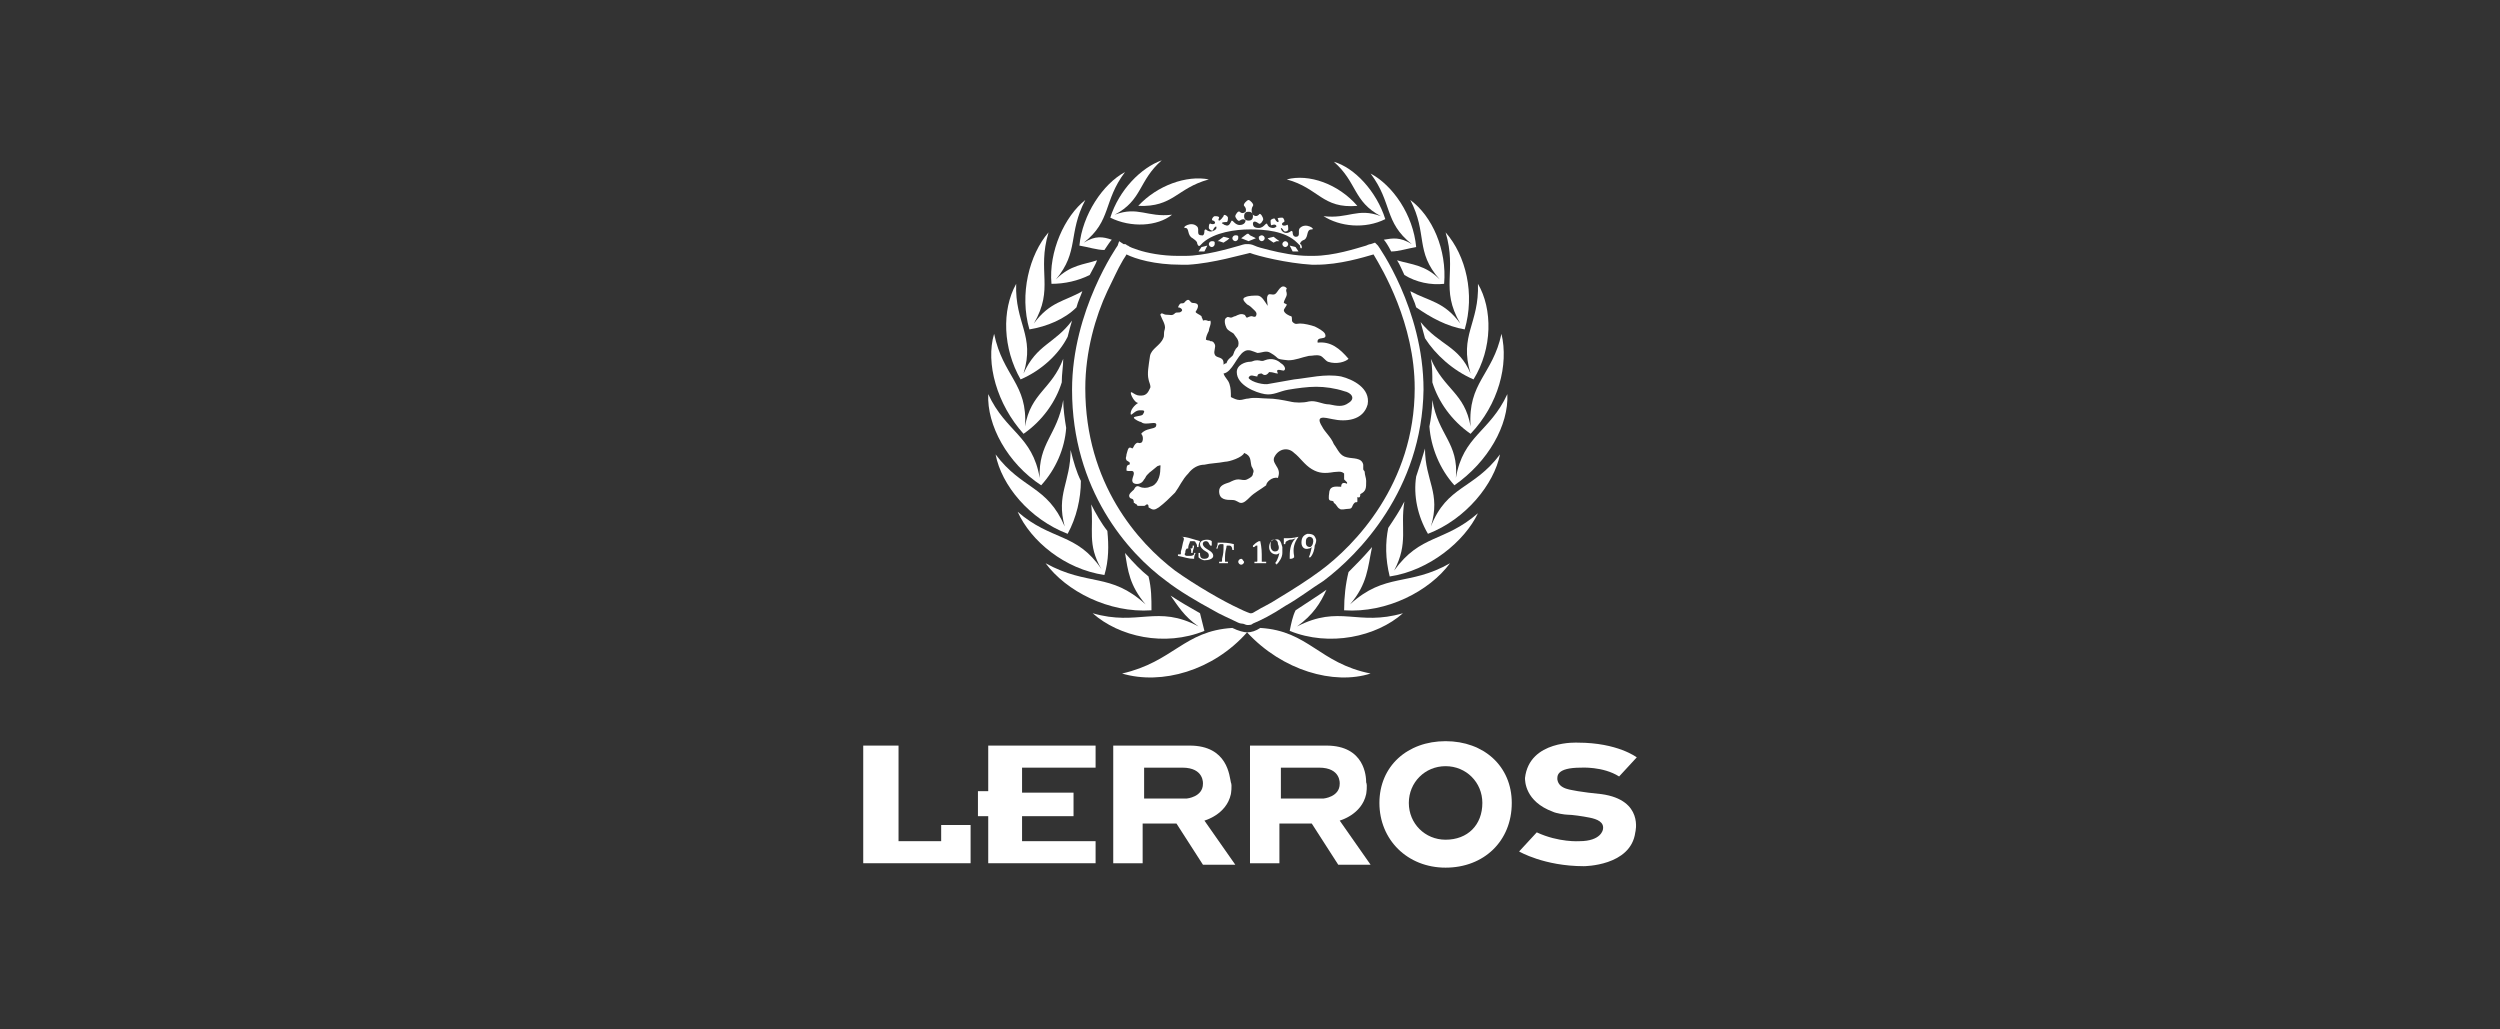
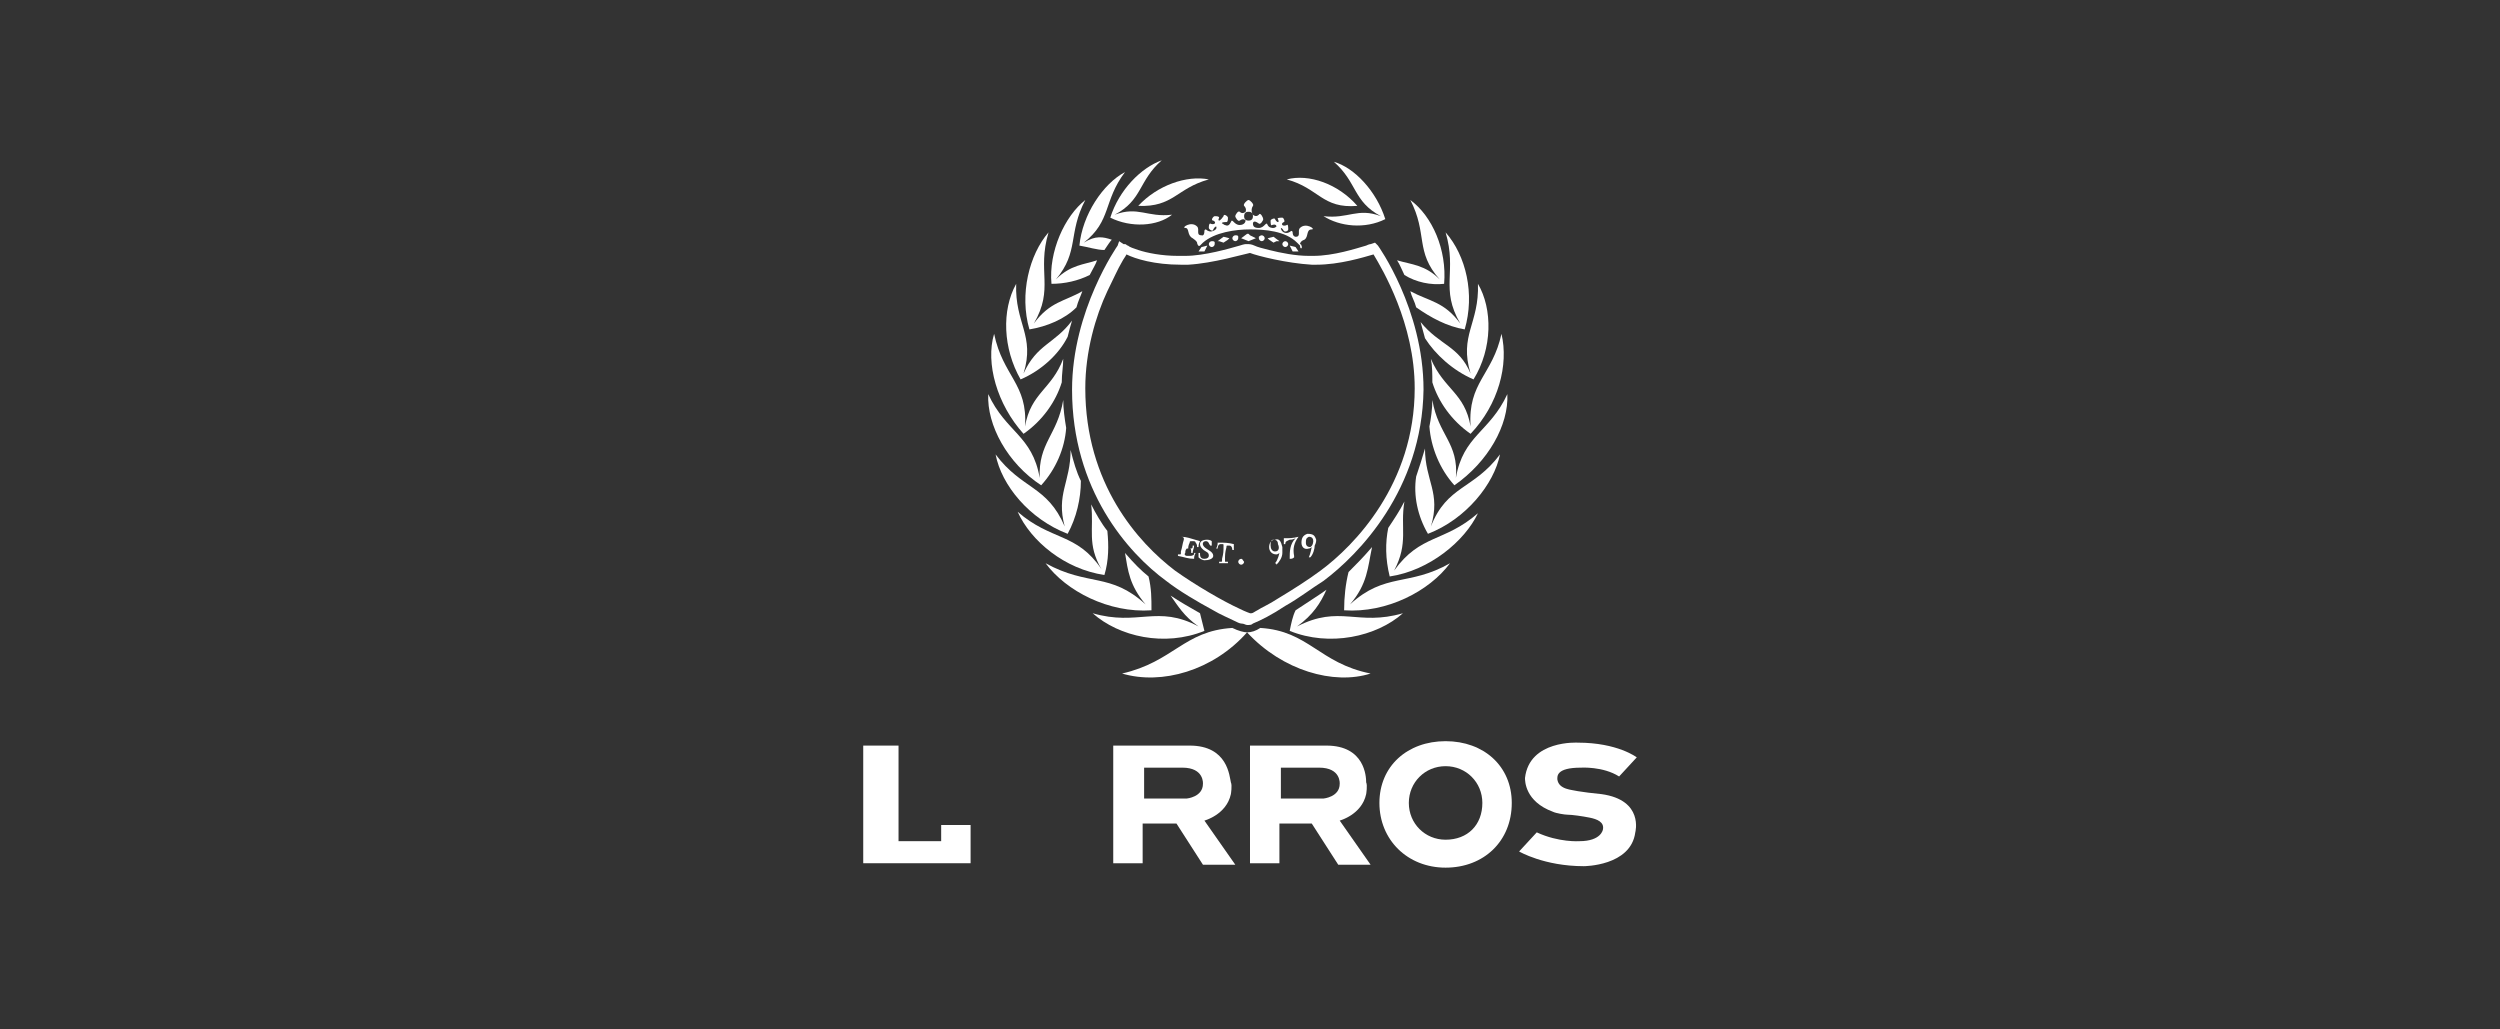
<svg xmlns="http://www.w3.org/2000/svg" version="1.1" id="Ebene_1" x="0px" y="0px" viewBox="0 0 170 70" style="enable-background:new 0 0 170 70;" xml:space="preserve">
  <rect x="0" y="0" width="170" height="70" fill="#333333" stroke="none" />
  <style type="text/css">
	.st0{fill:#FFFFFF;}
</style>
  <g>
    <g>
      <path class="st0" d="M94.5,39.2C94.5,39.2,94.5,39.2,94.5,39.2C94.5,39.2,94.5,39.2,94.5,39.2C94.5,39.2,94.5,39.2,94.5,39.2    C94.5,39.2,94.5,39.2,94.5,39.2c2.7-0.4,5.1-2.4,6-4.3c-2.3,2-3.9,1.4-5.7,3.9c1-1.9,0.4-2.9,0.7-4.7c-0.3,0.6-0.7,1.2-1.1,1.8    C94.2,36.9,94.2,38,94.5,39.2z" />
      <path class="st0" d="M91.7,38.9c-0.2,0.8-0.3,1.7-0.3,2.6c0,0,0,0,0,0c0,0,0,0,0,0c0,0,0,0,0,0c0,0,0,0,0,0    c2.9,0.2,5.8-1.3,7.2-3.2c-2.8,1.6-4.4,0.6-6.8,2.8c1.2-1.4,1.2-2.5,1.5-3.9C92.7,37.9,92.2,38.4,91.7,38.9z" />
      <path class="st0" d="M84.8,43c-0.2,0-0.6-0.1-1-0.3c-3.3,0.2-4,2.3-7.5,3.1C79,46.6,82.5,45.6,84.8,43c2.4,2.6,5.9,3.6,8.4,2.8    c-3.5-0.7-4.2-2.9-7.5-3.1C85.4,42.9,85.1,43,84.8,43z" />
      <path class="st0" d="M87.7,42.9C87.7,42.9,87.7,42.9,87.7,42.9C87.7,42.9,87.7,42.9,87.7,42.9C87.7,42.9,87.7,42.9,87.7,42.9    C87.7,42.9,87.7,42.9,87.7,42.9c2.7,1.1,5.9,0.4,7.7-1.2c-3.1,0.9-4.3-0.6-7.2,0.9c1.1-0.8,1.6-1.6,2-2.5    c-0.4,0.3-1.2,0.8-2.1,1.4C87.9,41.9,87.8,42.4,87.7,42.9z" />
      <path class="st0" d="M97.1,36.3C97.1,36.3,97.1,36.3,97.1,36.3C97.1,36.3,97.1,36.3,97.1,36.3c2.6-1,4.5-3.4,4.9-5.4    c-1.8,2.4-3.6,2.1-4.7,4.9c0.7-2.3-0.4-3.1-0.4-5.3c-0.2,0.7-0.4,1.3-0.6,1.9C96.1,33.7,96.4,35.1,97.1,36.3    C97.1,36.3,97.1,36.3,97.1,36.3C97.1,36.3,97.1,36.3,97.1,36.3z" />
      <path class="st0" d="M98.9,33C98.9,33,98.9,33.1,98.9,33C98.9,33.1,98.9,33.1,98.9,33C98.9,33.1,98.9,33.1,98.9,33    C98.9,33.1,98.9,33,98.9,33c2.3-1.6,3.7-4.1,3.6-6.2c-1.2,2.6-3,2.8-3.5,5.7c0.2-2.4-1.2-2.9-1.6-5.3c0,0.6-0.1,1.3-0.2,1.8    C97.3,30.4,97.9,31.9,98.9,33z" />
      <path class="st0" d="M100,29.5C100,29.5,100,29.5,100,29.5C100,29.5,100,29.5,100,29.5C100,29.5,100,29.5,100,29.5    C100,29.5,100,29.5,100,29.5c1.9-2,2.6-4.7,2.1-6.8c-0.6,2.8-2.3,3.3-2.1,6.3c-0.4-2.3-1.8-2.5-2.7-4.6c0.1,0.5,0.1,1.1,0.1,1.6    C97.8,27.3,98.7,28.6,100,29.5z" />
      <path class="st0" d="M100.2,25.8C100.2,25.8,100.2,25.8,100.2,25.8C100.2,25.8,100.2,25.8,100.2,25.8    C100.2,25.8,100.2,25.8,100.2,25.8C100.2,25.8,100.2,25.8,100.2,25.8c1.3-2.1,1.3-4.8,0.3-6.5c0.1,2.7-1.3,3.5-0.5,6.1    c-0.8-1.9-2.1-1.9-3.4-3.5c0.1,0.4,0.2,0.7,0.3,1.1C97.6,24.1,98.8,25.2,100.2,25.8z" />
      <path class="st0" d="M99.6,22.4C99.6,22.4,99.6,22.4,99.6,22.4C99.6,22.4,99.6,22.4,99.6,22.4C99.6,22.4,99.6,22.4,99.6,22.4    C99.6,22.4,99.6,22.4,99.6,22.4c0.7-2.4,0.1-5-1.3-6.6c0.8,2.7-0.4,3.8,1,6.2c-1.1-1.5-2.1-1.5-3.4-2.2c0.1,0.4,0.3,0.7,0.4,1.1    C97.3,21.6,98.4,22.2,99.6,22.4z" />
      <path class="st0" d="M98.2,19.3C98.2,19.4,98.2,19.4,98.2,19.3C98.2,19.4,98.2,19.4,98.2,19.3C98.2,19.3,98.2,19.3,98.2,19.3    C98.2,19.3,98.2,19.3,98.2,19.3c0.2-2.3-0.8-4.6-2.3-5.7c1.2,2.3,0.3,3.5,2,5.4c-1-1-1.9-1-2.9-1.3c0.2,0.3,0.3,0.6,0.5,1    C96.3,19.2,97.3,19.4,98.2,19.3z" />
-       <path class="st0" d="M94.6,17.1c0.5,0,1.1-0.2,1.7-0.3c0,0,0,0,0,0c0,0,0,0,0,0c0,0,0,0,0,0c0,0,0,0,0,0c-0.2-2.2-1.6-4.2-3.1-5    c1.5,2,0.9,3.3,2.8,4.8c-0.8-0.5-1.3-0.4-1.9-0.3c0,0,0,0,0,0C94.2,16.4,94.4,16.7,94.6,17.1z" />
      <path class="st0" d="M93.9,14.7c-1.6-0.6-2.2,0.2-3.9,0c1.1,0.7,2.8,0.9,4.2,0.2c0,0,0,0,0,0c0,0,0,0,0,0c0,0,0,0,0,0c0,0,0,0,0,0    c-0.6-1.9-2.1-3.5-3.5-3.9C92.3,12.4,92,13.7,93.9,14.7z" />
      <path class="st0" d="M92.3,14c-1.3-1.5-3.3-2.2-4.8-1.8C89.7,12.8,89.9,14.2,92.3,14z" />
      <path class="st0" d="M74.9,38.7c-1.7-2.5-3.4-1.9-5.7-3.9c0.9,2,3.2,3.9,5.9,4.3c0,0,0,0,0,0c0,0,0,0,0,0c0,0,0,0,0,0c0,0,0,0,0,0    c0.3-1,0.3-2,0.2-3c-0.4-0.5-0.8-1.2-1.1-1.8C74.4,36,73.9,37,74.9,38.7z" />
      <path class="st0" d="M76.5,37.6c0.2,1.2,0.3,2.2,1.4,3.5c-2.4-2.2-3.9-1.2-6.8-2.8c1.4,1.9,4.3,3.4,7.2,3.2c0,0,0,0,0,0    c0,0,0,0,0,0c0,0,0,0,0,0c0,0,0,0,0,0c0-0.8,0-1.5-0.2-2.3C77.6,38.8,77.1,38.3,76.5,37.6z" />
      <path class="st0" d="M81.5,42.6c-2.8-1.5-4.1,0-7.2-0.9c1.8,1.6,4.9,2.3,7.6,1.2c0,0,0,0,0,0c0,0,0,0,0,0c0,0,0,0,0,0c0,0,0,0,0,0    c-0.1-0.4-0.2-0.8-0.3-1.2c-0.7-0.4-1.4-0.8-2-1.2C80.1,41.2,80.5,41.9,81.5,42.6z" />
      <path class="st0" d="M72.4,35.8c-1.2-2.8-2.9-2.5-4.7-4.9c0.4,2.1,2.3,4.4,4.9,5.4c0,0,0,0,0,0c0,0,0,0,0,0c0,0,0,0,0,0    c0,0,0,0,0,0c0.6-1.1,0.9-2.4,0.9-3.6c-0.3-0.6-0.5-1.3-0.7-2.1C72.8,32.8,71.8,33.6,72.4,35.8z" />
      <path class="st0" d="M70.7,32.5c-0.5-2.9-2.3-3.1-3.5-5.7c-0.1,2.1,1.3,4.7,3.6,6.2c0,0,0,0,0,0c0,0,0,0,0,0c0,0,0,0,0,0    c0,0,0,0,0,0c1-1.1,1.6-2.5,1.7-3.9c-0.1-0.6-0.2-1.3-0.2-1.9C71.9,29.6,70.6,30.1,70.7,32.5z" />
      <path class="st0" d="M69.7,29c0.2-2.9-1.5-3.4-2.1-6.3c-0.6,2,0.2,4.8,2,6.8c0,0,0,0,0,0c0,0,0,0,0,0c0,0,0,0,0,0c0,0,0,0,0,0    c1.3-0.9,2.2-2.2,2.6-3.5c0-0.6,0.1-1.1,0.1-1.6C71.5,26.5,70.1,26.7,69.7,29z" />
      <path class="st0" d="M69.6,25.4c0.8-2.6-0.6-3.4-0.5-6.1c-1,1.8-0.9,4.4,0.3,6.5c0,0,0,0,0,0c0,0,0,0,0,0c0,0,0,0,0,0c0,0,0,0,0,0    c1.4-0.6,2.6-1.7,3.2-2.9c0.1-0.4,0.2-0.8,0.3-1.1C71.7,23.4,70.5,23.4,69.6,25.4z" />
      <path class="st0" d="M70.3,22c1.4-2.4,0.2-3.5,1-6.2c-1.3,1.5-2,4.2-1.3,6.6c0,0,0,0,0,0c0,0,0,0,0,0c0,0,0,0,0,0c0,0,0,0,0,0    c1.2-0.2,2.4-0.7,3.2-1.5c0.1-0.4,0.3-0.8,0.4-1.1C72.4,20.5,71.4,20.5,70.3,22z" />
      <path class="st0" d="M71.8,19c1.6-1.9,0.8-3.1,2-5.4c-1.4,1.1-2.5,3.5-2.3,5.7c0,0,0,0,0,0c0,0,0,0,0,0c0,0,0,0,0,0c0,0,0,0,0,0    c0.9,0,1.8-0.2,2.6-0.6c0.2-0.4,0.4-0.7,0.5-1C73.7,18,72.8,18,71.8,19z" />
      <path class="st0" d="M75.6,16.3c-0.6-0.2-1.1-0.3-1.9,0.2c1.9-1.5,1.3-2.8,2.8-4.8c-1.5,0.8-2.9,2.9-3.1,5c0,0,0,0,0,0    c0,0,0,0,0,0c0,0,0,0,0,0c0,0,0,0,0,0c0.6,0.1,1.2,0.3,1.7,0.3C75.3,16.7,75.5,16.4,75.6,16.3C75.5,16.3,75.5,16.3,75.6,16.3z" />
      <path class="st0" d="M77.4,14c2.4,0.1,2.6-1.2,4.8-1.8C80.7,11.9,78.7,12.6,77.4,14z" />
      <path class="st0" d="M75.5,14.8C75.5,14.8,75.5,14.9,75.5,14.8C75.5,14.9,75.5,14.9,75.5,14.8C75.5,14.9,75.5,14.9,75.5,14.8    c1.4,0.7,3.2,0.6,4.2-0.2c-1.7,0.2-2.3-0.6-3.9,0c1.9-1,1.6-2.3,3.2-3.7C77.6,11.4,76.1,12.9,75.5,14.8    C75.5,14.8,75.5,14.8,75.5,14.8z" />
      <path class="st0" d="M93.7,16.7l-0.2-0.2l-0.3,0.1c0,0-0.1,0-0.3,0.1c-0.7,0.2-2.2,0.7-3.6,0.7c-0.1,0-0.2,0-0.3,0    c-0.9,0-1.9-0.2-2.7-0.4c-0.4-0.1-0.8-0.2-1-0.3c-0.2-0.1-0.4-0.1-0.4-0.1l-0.1,0l-0.1,0c0,0-0.1,0-0.4,0.1    c-0.7,0.2-2.4,0.7-3.7,0.7c-0.2,0-0.3,0-0.5,0c-1.1,0-2.1-0.2-2.7-0.4c-0.3-0.1-0.6-0.2-0.7-0.3c-0.1,0-0.1-0.1-0.2-0.1    c0,0-0.1,0-0.1,0l-0.3-0.2L76,16.7c0,0-3.1,4.4-3.1,9.8c0,6.8,3.8,11.1,6.4,13c0.9,0.7,2.1,1.4,3.2,2c0.5,0.3,1,0.5,1.4,0.7    c0.2,0.1,0.4,0.2,0.5,0.2c0.2,0,0.3,0.1,0.4,0.1c0.2,0,0.3,0,0.4-0.1c0.5-0.2,1.3-0.6,2.2-1.2c0.9-0.5,1.8-1.2,2.6-1.7    c2.4-1.8,6.7-6.2,6.8-13C96.8,21,93.7,16.7,93.7,16.7z M85.5,41.5c-0.2,0.1-0.3,0.2-0.4,0.2c-0.1,0-0.1,0-0.1,0c0,0,0,0,0,0l0,0v0    c0,0-0.3-0.1-0.7-0.3c-1.1-0.5-3-1.6-4.4-2.6c-2.5-1.9-6.1-5.9-6.1-12.4c0-2.5,0.7-4.9,1.5-6.6c0.4-0.8,0.7-1.5,1-2    c0.1-0.2,0.2-0.3,0.3-0.5c0.6,0.3,1.9,0.7,3.7,0.7c0.2,0,0.3,0,0.5,0c1.7-0.1,3.7-0.7,4.2-0.8c0.5,0.2,2.5,0.7,4.2,0.8    c0.1,0,0.2,0,0.3,0c1.6,0,3.2-0.5,3.9-0.7c0.6,1,2.8,4.7,2.8,9.1c0,6.5-4.1,10.7-6.4,12.4c-0.8,0.6-1.9,1.3-2.9,1.9    C86.3,41.1,85.8,41.3,85.5,41.5z" />
-       <path class="st0" d="M86.9,32.5c0.1-0.3,0.1-0.5-0.1-0.8c-0.1-0.2-0.3-0.4-0.1-0.7c0.3-0.5,0.9-0.6,1.3-0.2    c0.4,0.3,0.7,0.8,1.2,1.1c0.5,0.3,0.9,0.3,1.5,0.2c0.2,0,0.5-0.1,0.7,0.1c0,0.1,0,0.3,0,0.4c0,0,0.2,0.2,0.2,0.2c0,0,0,0.1,0,0.1    c-0.2-0.1-0.4-0.1-0.4,0.2c-0.3,0-0.7-0.1-0.8,0.3c0,0.1-0.1,0.5,0,0.6c0.1,0.1,0.3,0,0.3,0.2c0.2,0.1,0.2,0.3,0.4,0.4    c0.1,0.1,0.4,0,0.6,0c0.3,0,0.2-0.2,0.4-0.4c0.1-0.1,0.2,0,0.2-0.1c0,0,0-0.2,0-0.3c0.2,0.1,0.2-0.1,0.2-0.2    c0.4-0.2,0.4-0.4,0.4-0.9c0-0.2-0.1-0.4-0.1-0.6c0-0.1-0.1-0.1-0.1-0.2c0-0.1,0-0.2,0-0.3c-0.1-0.5-0.7-0.4-1.1-0.5    c-0.5-0.1-0.6-0.5-0.9-0.9c-0.2-0.5-0.6-0.8-0.8-1.2c-0.5-0.8,0.2-0.6,0.7-0.5c0.9,0.2,2.1,0.1,2.4-1c0.2-1.1-1-1.7-1.8-1.9    c-1.1-0.2-2.2,0.1-3.2,0.2c-0.6,0.1-1.1,0.2-1.7,0.3c-0.3,0.1-1.2-0.1-1.4-0.4c0.1-0.3,0.4-0.1,0.6-0.1c0-0.2,0.2-0.2,0.3-0.2    c0.1,0.1,0.3,0.2,0.5-0.1c0.3,0,0.4,0.1,0.6,0.1c-0.2-0.4,0.2-0.2,0.4-0.2c0.2-0.1,0-0.4-0.2-0.5c-0.2-0.2-0.6-0.4-1.1-0.2    c-0.2,0.1-0.3,0-0.5,0c-0.3,0-0.3,0.1-0.5,0.1c-0.3,0-0.9,0.2-0.9,0.7c0,0.9,1.3,1.4,1.9,1.5c0.6,0.1,1-0.2,1.6-0.3    c0.6-0.1,1.3-0.2,1.9-0.2c0.6,0,1.3,0.1,1.9,0.3c0.5,0.1,0.8,0.5,0.3,0.8c-0.4,0.3-0.8,0.2-1.3,0.1c-0.5,0-0.9-0.3-1.4-0.2    c-0.4,0.1-0.9,0.1-1.3,0c-0.5-0.1-1-0.2-1.5-0.2c-0.4,0-0.9-0.1-1.3,0c-0.2,0-0.4,0.1-0.6,0.1c-0.2,0-0.4-0.1-0.6-0.2    c0-0.3,0-0.6-0.1-0.9c-0.1-0.3-0.3-0.4-0.4-0.7c0.6-0.1,0.9-1.2,1.4-1.5c0.3-0.2,0.6,0,0.9,0.1c0.3,0,0.6-0.2,0.9,0    c0.7,0.4,0.2,0.4,1.2,0.5c0.5,0,0.9-0.2,1.4-0.3c0.3,0,0.5-0.1,0.8,0c0.2,0.1,0.3,0.3,0.5,0.4c0.6,0.2,1.2,0,1.4-0.2    c-0.6-0.7-1.2-1.2-2.1-1.1c-0.1-0.5,0.7-0.1,0.5-0.6c-0.1-0.2-0.5-0.4-0.7-0.5c-0.3-0.1-0.7-0.2-1-0.2c-0.2,0-0.3,0.1-0.5-0.1    c-0.1-0.1,0-0.3-0.1-0.4c-0.1,0-0.5-0.2-0.5-0.4c0-0.1,0.2-0.3,0.2-0.4c0,0-0.2-0.1-0.2-0.1c0-0.2,0.2-0.4,0.2-0.6    c0-0.2-0.1-0.2,0-0.4c-0.4-0.4-0.6,0.3-0.8,0.4c-0.2,0.1-0.4-0.1-0.5,0.1c-0.1,0.2,0,0.5,0,0.7c-0.2-0.3-0.4-0.7-0.7-0.7    c-0.2,0-0.6,0-0.8,0.1c-0.3,0.1-0.1,0.3,0.1,0.5c0.2,0.1,0.3,0.2,0.5,0.4c0.1,0.1,0.2,0.2,0.1,0.4c-0.1,0.1-0.2,0-0.3,0    c-0.1,0-0.3,0.1-0.3,0.1c-0.1,0-0.1-0.2-0.2-0.2c-0.2-0.1-0.4,0-0.6,0.1c-0.1,0-0.2,0.1-0.3,0.1c-0.1,0-0.2-0.1-0.3,0    c-0.2,0.1-0.1,0.5,0,0.7c0.1,0.2,0.4,0.3,0.5,0.4c0.1,0.2,0.4,0.4,0.3,0.8c0,0.1-0.2,0.2-0.2,0.3c-0.1,0.1-0.1,0.3-0.2,0.4    c-0.2,0.2-0.3,0.2-0.4,0.5c-0.1,0-0.2,0.1-0.2,0.1l0-0.1c0-0.5-0.5-0.3-0.6-0.6c-0.1-0.2,0.1-0.5,0-0.7c-0.1-0.2-0.2-0.2-0.3-0.2    c-0.1-0.1-0.1,0-0.3-0.1c0-0.2,0.1-0.4,0.2-0.6c0-0.2,0.2-0.5,0.1-0.7c-0.2,0.1-0.2-0.1-0.5,0c0-0.1-0.1-0.2-0.1-0.3    c-0.1-0.1-0.4-0.2-0.4-0.3c0.2-0.3,0.3-0.6-0.2-0.6c-0.2,0-0.2-0.4-0.5-0.1c-0.2,0.3-0.3-0.1-0.5,0.4c0.2,0,0.4,0.2,0.2,0.3    c-0.1,0.1-0.3,0-0.4,0.1c-0.2,0.2-0.3,0.1-0.6,0.1c-0.2,0-0.3-0.2-0.4,0c0.1,0.3,0.4,0.7,0.3,1c-0.1,0.3,0,0.4-0.1,0.6    c-0.2,0.5-0.8,0.7-0.9,1.2c-0.1,0.7-0.2,1.2-0.1,1.6c0,0.1,0.2,0.5,0.1,0.6c-0.1,0.2-0.2,0.5-0.6,0.5c-0.2,0-0.3,0-0.6-0.2    c-0.3-0.2,0.1,0.7,0.4,0.7c-0.2,0.1-0.6,0.5-0.5,0.8c0.1,0,0.3-0.3,0.6-0.3c0.3,0,0.4,0,0.2,0.3c-0.1,0.1-0.6,0.1-0.6,0.2    c0,0.1,0.4,0.3,0.5,0.3c0.3,0.3,1.2-0.2,1,0.3c-0.1,0.2-0.7,0.1-1,0.5c0.2,0.2,0.1,0.6,0,0.6c-0.2,0.1-0.2-0.1-0.4,0.1    c-0.1,0.1-0.1,0.2-0.2,0.3c-0.3-0.2-0.3,0.1-0.4,0.4c0,0.2-0.1,0.2,0,0.4c0.1,0.1,0.3,0.1,0.2,0.3c-0.2,0-0.2,0.2-0.2,0.4    c0.2,0.1,0.5-0.1,0.5,0.2c0,0.2-0.3,0.6,0.1,0.7c0,0,0.4,0.1,0.6-0.3c0.1-0.1,0.1-0.2,0.2-0.3c0.1-0.1,0.3-0.3,0.2-0.2    c-0.1,0.1,0.5-0.4,0.5-0.4c0.3-0.1,0.2-0.1,0.2,0.2c0,0.5-0.2,1.1-0.7,1.2c-0.2,0.1-0.5,0.1-0.7,0c-0.2-0.1-0.3,0-0.4,0.2    c-0.1,0.1-0.4,0.3-0.3,0.5c0.1,0.2,0.3,0,0.3,0.4c0.1,0,0.1,0.1,0.2,0.1c0,0.1,0.1,0.1,0.1,0.1c0.1,0,0.2,0,0.4,0    c0.1,0,0.1-0.1,0.2-0.1c0.1,0,0.1,0.1,0.1,0.2c0.3,0.2,0.4,0.2,0.7,0c0.4-0.3,0.7-0.6,1.1-1c0.3-0.4,0.5-0.9,0.9-1.3    c0.3-0.4,0.7-0.6,1.1-0.6c0.4-0.1,0.9-0.1,1.4-0.2c0.3,0,1.2-0.3,1.3-0.6c0.5,0.2,0.4,0.5,0.5,0.9c0.1,0.2,0.2,0.3,0.1,0.5    c0,0.2-0.2,0.3-0.4,0.4c-0.2,0.1-0.4,0-0.6,0c-0.2,0-0.4,0.1-0.6,0.2c-0.3,0.1-0.7,0.2-0.7,0.6c0,0.6,0.5,0.6,0.9,0.6    c0.3,0,0.4,0.2,0.6,0.2c0.2,0,0.4-0.2,0.6-0.4c0.3-0.3,0.7-0.5,1.1-0.8C86.1,32.8,86.5,32.4,86.9,32.5z" />
      <path class="st0" d="M80.3,36.5C80.3,36.5,80.3,36.5,80.3,36.5c0.2,0,0.2,0.1,0.2,0.1c0,0,0,0.1,0,0.1c-0.1,0.3-0.1,0.5-0.2,0.8    c0,0,0,0.1,0,0.1c0,0.1,0,0.1-0.1,0.1c0,0-0.1,0-0.1,0c0,0,0,0,0,0.1c0.5,0.1,0.7,0.2,1.1,0.2c0-0.1,0-0.2,0.1-0.4c0,0,0,0-0.1,0    c0,0,0,0.1,0,0.1c-0.1,0.1-0.2,0.1-0.3,0.1c-0.1,0-0.1,0-0.2,0c-0.1,0-0.2-0.1-0.1-0.2c0-0.1,0-0.2,0.1-0.3c0.1,0,0.1,0,0.2,0    c0.1,0,0.1,0.1,0.1,0.2c0,0,0,0.1,0,0.1c0,0,0.1,0,0.1,0c0-0.2,0.1-0.3,0.1-0.5c0,0,0,0-0.1,0c0,0,0,0,0,0.1c0,0,0,0.1-0.1,0.1    c-0.1,0-0.1,0-0.2,0c0-0.1,0-0.2,0.1-0.4c0-0.1,0-0.1,0.2-0.1c0.1,0,0.2,0,0.2,0.1c0.1,0.1,0.1,0.2,0.1,0.3c0,0,0,0,0.1,0    c0-0.1,0-0.2,0.1-0.4C80.9,36.6,80.7,36.5,80.3,36.5C80.3,36.5,80.3,36.5,80.3,36.5z" />
      <path class="st0" d="M81.9,37.2c-0.2-0.2-0.1-0.4,0.1-0.4c0.2,0,0.2,0.2,0.3,0.3c0,0,0,0,0.1,0c0-0.1,0-0.2,0-0.3    c-0.1-0.1-0.3-0.1-0.3-0.1c-0.3,0-0.5,0.1-0.5,0.3c0,0.2,0.2,0.4,0.4,0.5c0.2,0.1,0.2,0.2,0.2,0.3c0,0.1-0.1,0.2-0.3,0.2    c-0.3,0-0.3-0.2-0.3-0.4c0,0-0.1,0-0.1,0c0,0.1,0,0.2,0,0.3c0.1,0.1,0.3,0.2,0.4,0.2c0.3,0,0.6-0.1,0.6-0.3    C82.5,37.5,82.1,37.4,81.9,37.2z" />
      <path class="st0" d="M82.8,36.9c0,0.1,0,0.2-0.1,0.4c0,0,0,0,0.1,0c0,0,0-0.3,0.2-0.3c0,0,0.1,0,0.1,0c0.1,0,0.1,0,0.1,0.1    c0,0.4,0,0.5-0.1,0.9c0,0,0,0.1,0,0.1c0,0.1,0,0.1-0.1,0.1c0,0-0.1,0-0.1,0c0,0,0,0,0,0.1c0.3,0,0.4,0,0.6,0c0,0,0,0,0-0.1    c0,0-0.1,0-0.1,0c-0.1,0-0.1,0-0.1,0c0,0,0-0.1,0-0.1c0-0.4,0-0.5,0.1-0.9c0-0.1,0-0.1,0.1-0.1c0,0,0.1,0,0.1,0    c0.2,0,0.2,0.3,0.2,0.3c0,0,0.1,0,0.1,0c0-0.2,0-0.2,0-0.4C83.5,36.9,83.3,36.9,82.8,36.9z" />
      <path class="st0" d="M84.4,38c-0.1,0-0.2,0.1-0.2,0.2c0,0,0,0,0,0c0,0.1,0.1,0.2,0.2,0.2c0.1,0,0.2-0.1,0.2-0.2    C84.5,38.1,84.5,38,84.4,38z" />
-       <path class="st0" d="M85.9,38.2c-0.1,0-0.1,0-0.1,0c0,0,0-0.1,0-0.2c0-0.5,0-0.7-0.1-1.2c-0.1,0-0.1,0-0.1,0    c-0.2,0.1-0.3,0.2-0.4,0.3c0,0,0,0,0,0.1c0.1,0,0.1,0,0.2-0.1c0.1,0,0.1,0,0.1,0c0,0,0,0.1,0,0.1c0,0.3,0,0.5,0,0.8    c0,0,0,0.1,0,0.1c0,0.1,0,0.1-0.1,0.1c-0.1,0-0.1,0-0.1,0c0,0,0,0,0,0.1c0.3,0,0.5,0,0.8,0c0,0,0,0,0-0.1    C86,38.2,86,38.2,85.9,38.2z" />
      <path class="st0" d="M86.7,36.7c-0.3,0-0.4,0.3-0.4,0.5c0,0.3,0.2,0.5,0.5,0.5c0.1,0,0.2-0.1,0.2-0.1c0,0-0.1,0.5-0.3,0.7    c0,0,0.1,0,0.1,0.1c0.2-0.2,0.4-0.5,0.4-0.8c0-0.1,0-0.3,0-0.4C87.1,36.8,87,36.6,86.7,36.7z M86.7,37.5c-0.2,0-0.3-0.2-0.3-0.4    c0-0.2,0-0.4,0.2-0.4c0.2,0,0.3,0.1,0.3,0.3C87,37.2,87,37.5,86.7,37.5z" />
      <path class="st0" d="M88.3,36.5c-0.4,0.1-0.6,0.1-1,0.1c0,0.2,0,0.2,0,0.4c0,0,0.1,0,0.1,0c0-0.2,0.1-0.2,0.3-0.3    c0.1,0,0.2,0,0.4-0.1c-0.4,0.4-0.4,0.9-0.4,1.4c0.1,0,0.2,0,0.3-0.1c0-0.1,0-0.1,0-0.1c-0.1-0.5,0-0.9,0.3-1.3    C88.3,36.6,88.3,36.6,88.3,36.5z" />
      <path class="st0" d="M89.5,36.7c-0.1-0.3-0.2-0.4-0.6-0.4c-0.3,0.1-0.4,0.3-0.4,0.6c0,0.3,0.2,0.5,0.5,0.4c0.1,0,0.2-0.1,0.2-0.1    c0,0-0.1,0.5-0.2,0.7c0,0,0.1,0,0.1,0c0.2-0.2,0.3-0.6,0.3-0.8C89.5,36.9,89.5,36.8,89.5,36.7z M89.1,37.2c-0.2,0-0.3-0.1-0.3-0.3    c0-0.2,0-0.3,0.2-0.4c0.2,0,0.3,0.1,0.3,0.3C89.3,36.8,89.3,37.1,89.1,37.2z" />
      <polygon class="st0" points="85,16 84.9,15.9 84.8,15.9 84.4,16.2 84.9,16.4 85.4,16.2   " />
      <polygon class="st0" points="83.2,16.5 83.5,16.3 83.6,16.2 83.2,16.1 82.8,16.4 82.9,16.4   " />
      <polygon class="st0" points="82.1,16.7 81.7,16.8 81.5,17.1 81.9,17.1   " />
      <path class="st0" d="M84.2,16.1c0-0.1-0.1-0.1-0.2-0.1c-0.1,0-0.2,0.1-0.2,0.2c0,0,0,0,0,0c0,0.1,0.1,0.2,0.2,0.2    c0.1,0,0.2-0.1,0.2-0.2C84.2,16.2,84.2,16.1,84.2,16.1z" />
      <path class="st0" d="M82.4,16.4c-0.1,0-0.2,0.1-0.2,0.2c0,0,0,0,0,0c0,0.1,0.1,0.2,0.2,0.2c0.1,0,0.2-0.1,0.2-0.2c0,0,0,0,0-0.1    C82.6,16.4,82.5,16.4,82.4,16.4z" />
      <polygon class="st0" points="86.6,16.5 86.8,16.4 87,16.4 86.6,16.1 86.2,16.2 86.3,16.3   " />
      <polygon class="st0" points="88.1,16.8 87.7,16.7 87.9,17.1 88.3,17.1   " />
      <path class="st0" d="M85.8,16.4c0.1,0,0.2-0.1,0.2-0.2c0,0,0,0,0,0c0-0.1-0.1-0.2-0.2-0.2c-0.1,0-0.2,0.1-0.2,0.1c0,0,0,0.1,0,0.1    C85.6,16.3,85.7,16.4,85.8,16.4z" />
      <path class="st0" d="M87.6,16.6C87.6,16.6,87.6,16.6,87.6,16.6c0-0.1-0.1-0.2-0.2-0.2c-0.1,0-0.2,0.1-0.2,0.2c0,0,0,0,0,0    c0,0.1,0.1,0.2,0.2,0.2C87.5,16.8,87.6,16.7,87.6,16.6z" />
      <path class="st0" d="M88.5,16.7C88.5,16.7,88.5,16.7,88.5,16.7c0-0.1-0.1-0.1-0.1-0.1c0,0,0-0.2,0.3-0.3c0.3-0.2,0.1-0.7,0.5-0.7    c0.3,0-0.4-0.5-0.8-0.1c-0.2,0.2,0.1,0.6-0.3,0.6c0,0-0.2,0-0.2-0.3c0-0.1-0.1-0.1-0.1-0.1c-0.1,0.1-0.3,0.2-0.5,0.1    c0,0-0.2-0.1-0.2-0.3c0,0,0.1,0,0.2,0.2c0.1,0.1,0.3,0,0.3-0.1c0-0.1,0-0.4-0.1-0.3c-0.2,0.1-0.3,0-0.3,0s-0.1-0.1,0.1-0.2    c0.1,0,0-0.3-0.1-0.3c-0.1,0-0.4,0-0.3,0.1c0.1,0.2,0,0.2,0,0.2s-0.1,0-0.2-0.2c0-0.1-0.3,0-0.3,0.1c0,0.1,0,0.4,0.1,0.3    c0.3-0.1,0.3,0.1,0.3,0.1l0,0c0,0,0,0,0,0c0,0-0.1,0.1-0.2,0.1c0,0,0,0,0,0c-0.1,0-0.3,0-0.4-0.2c-0.1-0.3-0.2,0.2-0.6,0.2    c-0.3,0-0.4-0.1-0.4-0.3c0,0,0-0.3,0.4,0c0.1,0.1,0.3-0.2,0.3-0.3c0-0.1-0.2-0.5-0.3-0.3c-0.2,0.2-0.4,0-0.4,0S85,14.3,85.2,14    c0.1-0.1-0.2-0.4-0.3-0.4c-0.1,0-0.4,0.3-0.3,0.4c0.2,0.2,0.1,0.4,0.1,0.4s-0.2,0.2-0.4,0c-0.1-0.1-0.3,0.2-0.3,0.3    c0,0.1,0.2,0.4,0.3,0.3c0.3-0.2,0.4,0,0.4,0c0,0.1-0.1,0.3-0.4,0.3c-0.4,0-0.5-0.5-0.6-0.2c-0.1,0.2-0.2,0.3-0.4,0.2h0    c-0.1,0-0.1-0.1-0.2-0.1c0,0,0,0,0,0l0,0c0,0-0.1-0.1,0.3-0.1c0.1,0,0.1-0.2,0.1-0.3c0-0.1-0.3-0.3-0.3-0.1C83,15,82.9,15,82.9,15    s-0.1,0,0-0.2c0-0.1-0.2-0.1-0.3-0.1c-0.1,0-0.3,0.3-0.1,0.3c0.2,0.1,0.1,0.2,0.1,0.2s-0.1,0.1-0.3,0c-0.1,0-0.1,0.2-0.1,0.3    c0,0.1,0.3,0.3,0.3,0.1c0.1-0.2,0.2-0.2,0.2-0.2c0.1,0.2-0.2,0.3-0.2,0.3c-0.2,0.1-0.4,0-0.5-0.1c0,0-0.1,0-0.1,0.1    c0,0.4-0.2,0.3-0.2,0.3c-0.4,0-0.1-0.4-0.3-0.6c-0.4-0.4-1.1,0.1-0.8,0.1c0.3,0,0.1,0.5,0.5,0.7c0.3,0.2,0.3,0.3,0.3,0.3    c0,0,0,0,0,0c0,0,0,0,0,0c0,0.1,0.1,0.3,0.2,0.2c0.1-0.1,0.1-0.1,0.2-0.2c0.8-0.7,2.2-0.9,3.2-0.9c1,0,2.4,0.1,3.2,0.9    c0.1,0.1,0.1,0.1,0.2,0.2C88.4,17,88.6,16.9,88.5,16.7z M84.9,15c-0.2,0-0.3-0.1-0.3-0.3c0-0.2,0.1-0.3,0.3-0.3    c0.2,0,0.3,0.1,0.3,0.3C85.2,14.9,85.1,15,84.9,15z" />
    </g>
    <g>
      <polygon class="st0" points="61.1,57.2 64,57.2 64,56.1 66,56.1 66,58.7 58.7,58.7 58.7,50.7 61.1,50.7 61.1,57.2   " />
      <path class="st0" d="M77.8,52.2h2.6c1.5,0,1.4,1.1,1.4,1.1c0,0.9-1.1,1-1.1,1h-2.9V52.2L77.8,52.2z M80.9,50.7l-5.2,0v8h2V56H80    l1.8,2.8H84l-2.1-3c0,0,1.5-0.4,1.8-1.8c0,0,0.1-0.6,0-0.8C83.6,52.8,83.5,50.7,80.9,50.7L80.9,50.7z" />
      <path class="st0" d="M98.3,52.1c1.4,0,2.5,1.1,2.5,2.5c0,1.5-1,2.5-2.5,2.5c-1.4,0-2.5-1.1-2.5-2.5C95.8,53.2,96.9,52.1,98.3,52.1    L98.3,52.1z M102.8,54.6c0-2.5-1.9-4.2-4.5-4.2c-2.6,0-4.5,1.7-4.5,4.2c0,2.5,1.9,4.4,4.5,4.4C100.9,59,102.8,57.2,102.8,54.6    L102.8,54.6z" />
      <path class="st0" d="M108.1,55.6c0.5,0.1,1,0.3,0.9,0.8c0,0-0.1,0.8-1.6,0.8c0,0-1.4,0.1-2.9-0.6l-1.2,1.3c0,0,1.7,1,4.4,1    c0,0,3.2,0,3.5-2.3c0,0,0.6-2.2-2.3-2.6l-0.9-0.1l-0.7-0.1c-0.4-0.1-1.3-0.1-1.4-0.8c0-0.2-0.1-0.8,1.6-0.8c0,0,1.5-0.1,2.6,0.6    l1.2-1.3c0,0-1.3-1-4-1c0,0-3.3-0.2-3.6,2.4c0,0.2,0,1.6,1.9,2.3c0.2,0.1,0.8,0.2,1,0.2C106.9,55.4,107.6,55.5,108.1,55.6    L108.1,55.6z" />
      <path class="st0" d="M87.1,52.2h2.6c1.5,0,1.4,1.1,1.4,1.1c0,0.9-1.1,1-1.1,1h-2.9V52.2L87.1,52.2z M90.2,50.7l-5.2,0v8h2V56h2.2    l1.8,2.8h2.2l-2.1-3c0,0,1.5-0.4,1.8-1.8c0,0,0.1-0.6,0-0.8C92.9,52.8,92.8,50.7,90.2,50.7L90.2,50.7z" />
-       <polygon class="st0" points="74.5,50.7 67.2,50.7 67.2,53.8 66.5,53.8 66.5,55.5 67.2,55.5 67.2,58.7 74.5,58.7 74.5,57.2     69.5,57.2 69.5,55.5 73,55.5 73,53.9 69.5,53.9 69.5,52.2 74.5,52.2 74.5,50.7   " />
    </g>
  </g>
</svg>